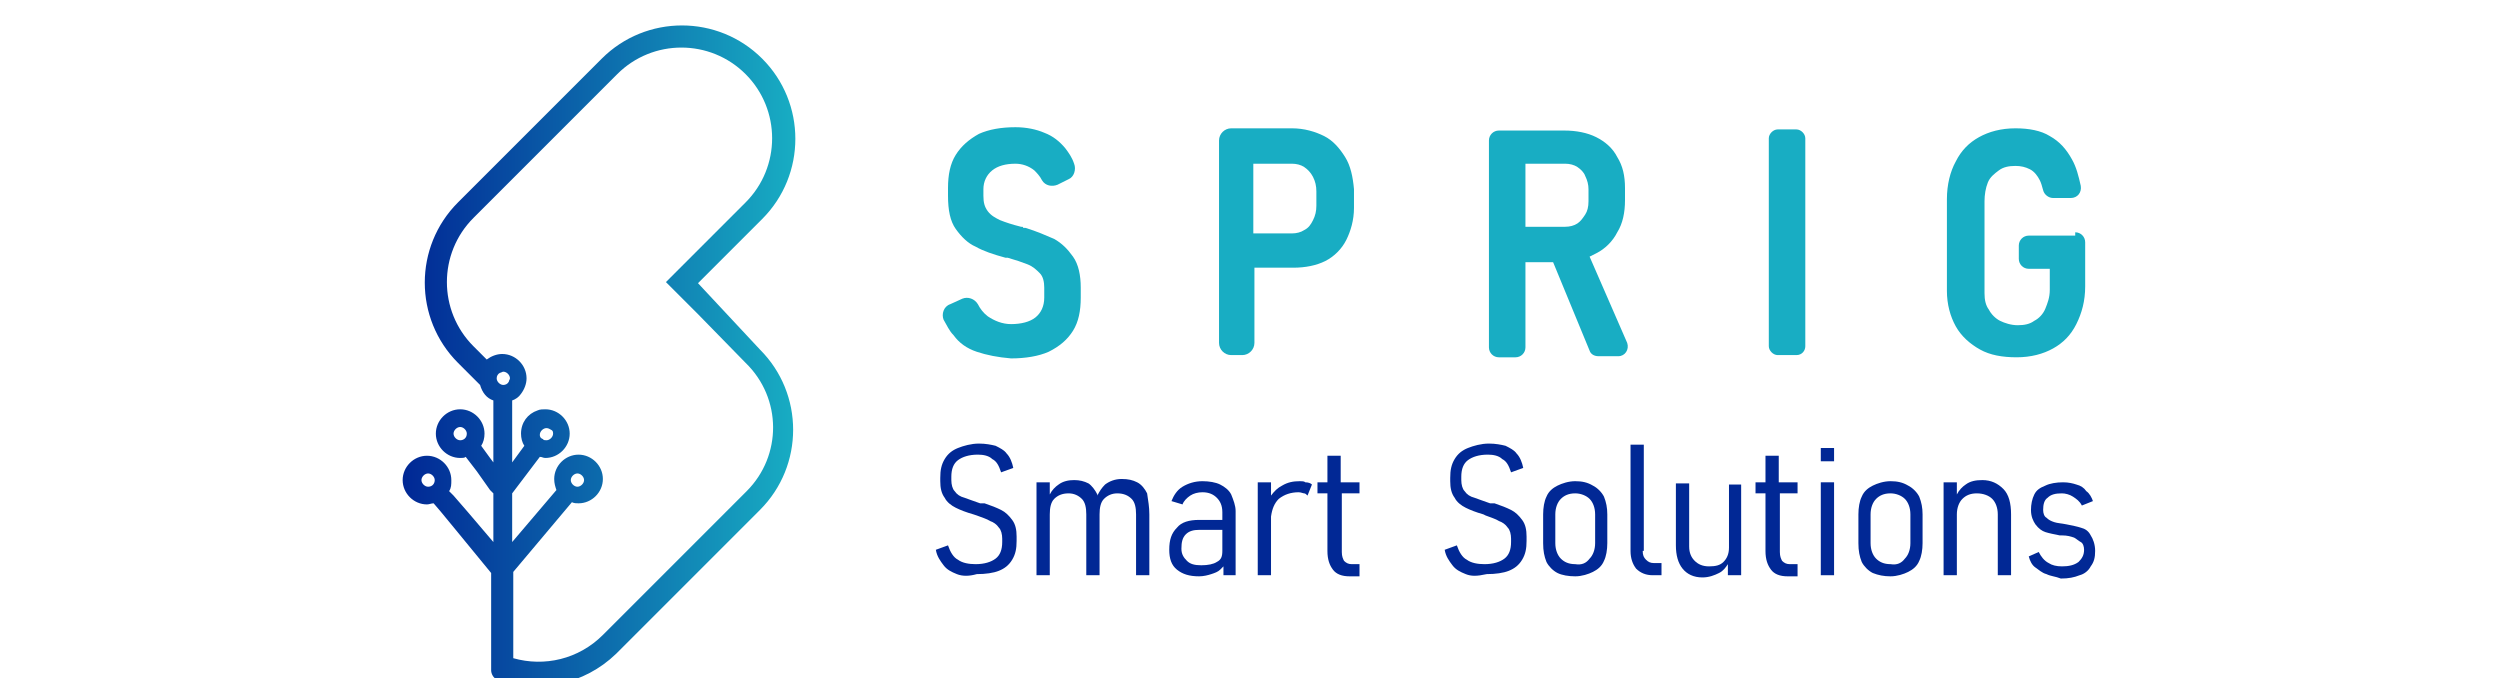
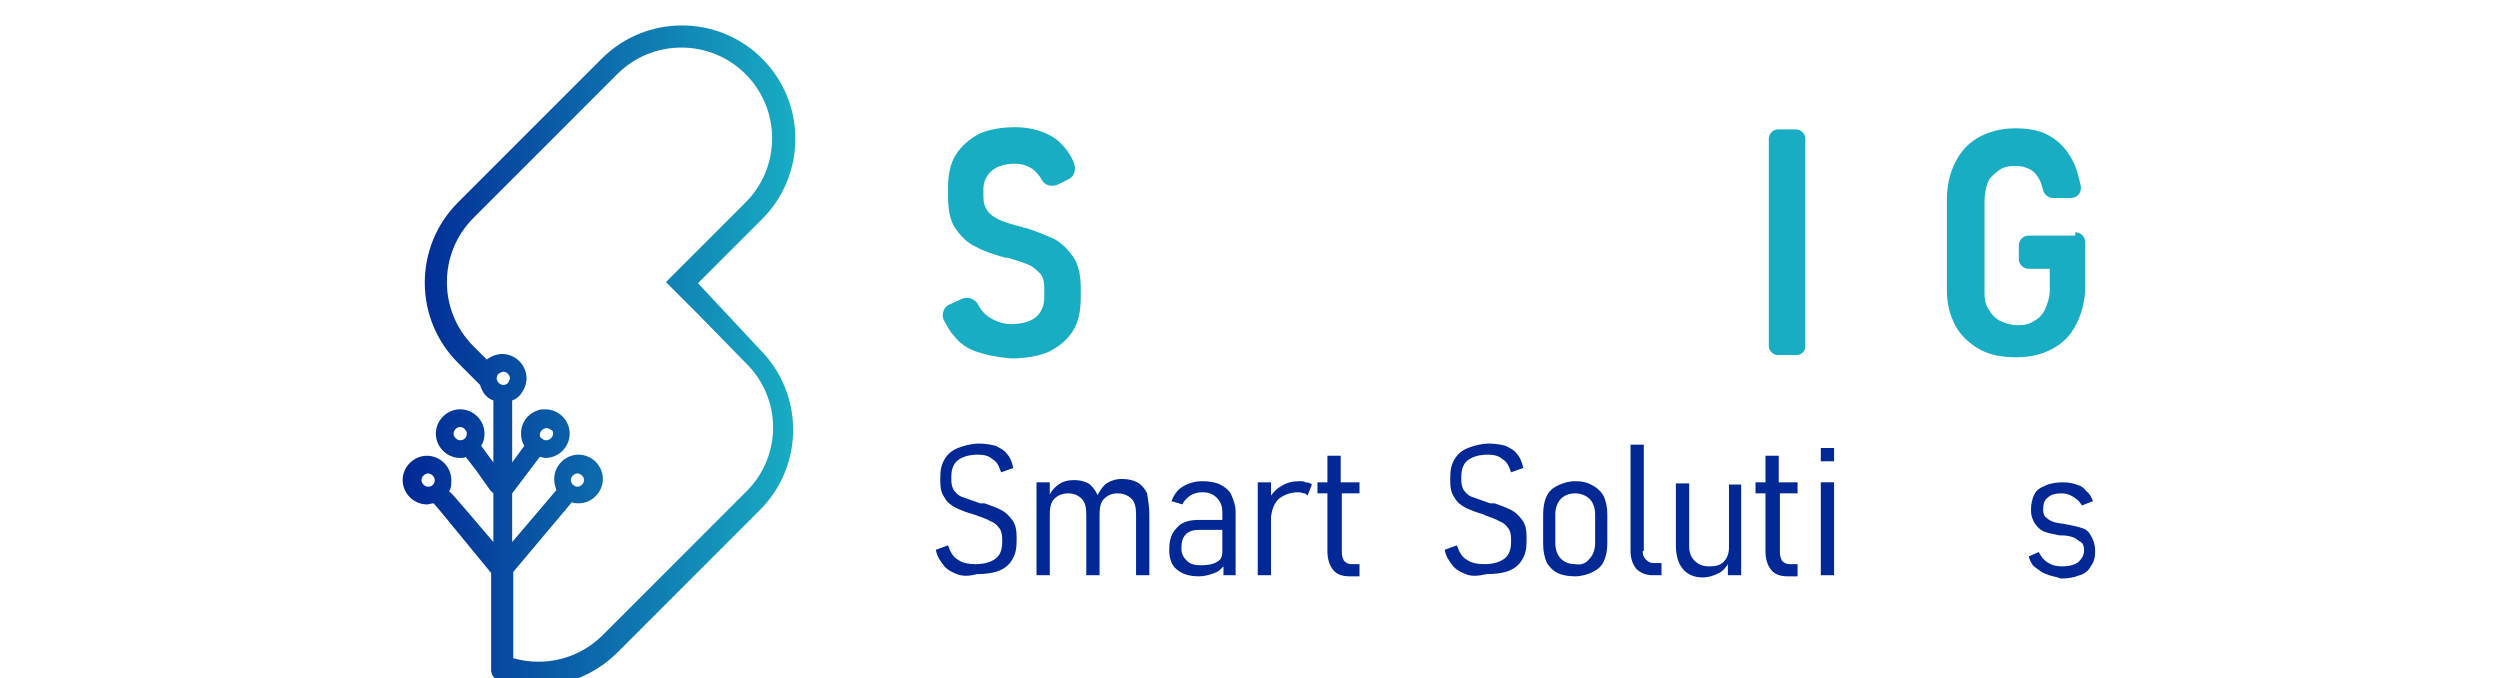
<svg xmlns="http://www.w3.org/2000/svg" version="1.1" id="Layer_1" x="0px" y="0px" viewBox="0 0 226 61.3" style="enable-background:new 0 0 226 61.3;" xml:space="preserve">
  <style type="text/css">
	.st0{fill:#18ADC3;}
	.st1{fill:#012895;}
	.st2{fill:url(#SVGID_1_);}
</style>
  <g>
    <g>
      <path class="st0" d="M88.3,31.8c-0.9-0.3-1.6-0.8-2.1-1.5c-0.4-0.4-0.6-0.9-0.9-1.4c-0.2-0.5,0-1.2,0.6-1.4l1.1-0.5    c0.5-0.2,1.1,0,1.4,0.5c0.2,0.4,0.5,0.8,0.9,1.1c0.6,0.4,1.3,0.7,2.1,0.7c0.9,0,1.7-0.2,2.2-0.6c0.5-0.4,0.8-1,0.8-1.8v-0.9    c0-0.5-0.1-1-0.4-1.3c-0.3-0.3-0.6-0.6-1.1-0.8c-0.5-0.2-1.1-0.4-1.8-0.6c0,0,0,0,0,0c0,0,0,0,0,0l-0.2,0c-1.1-0.3-2-0.6-2.7-1    c-0.7-0.3-1.3-0.9-1.8-1.6c-0.5-0.7-0.7-1.7-0.7-3V17c0-1.2,0.2-2.2,0.7-3c0.5-0.8,1.2-1.4,2.1-1.9c0.9-0.4,2-0.6,3.3-0.6    c1,0,1.9,0.2,2.6,0.5c0.8,0.3,1.4,0.8,1.9,1.4c0.3,0.4,0.6,0.8,0.8,1.4c0.2,0.5,0,1.2-0.5,1.4l-1,0.5c-0.5,0.2-1.1,0.1-1.4-0.4    c-0.2-0.4-0.5-0.7-0.7-0.9c-0.5-0.4-1.1-0.6-1.7-0.6c-0.9,0-1.6,0.2-2.1,0.6c-0.5,0.4-0.8,1-0.8,1.7v0.6c0,0.6,0.1,1,0.4,1.4    c0.3,0.4,0.7,0.6,1.1,0.8c0.5,0.2,1.1,0.4,1.9,0.6c0,0,0.1,0,0.1,0c0,0,0.1,0,0.1,0.1c0.1,0,0.1,0,0.1,0c0,0,0.1,0,0.1,0    c1,0.3,1.9,0.7,2.6,1c0.7,0.4,1.2,0.9,1.7,1.6c0.5,0.7,0.7,1.7,0.7,2.8v0.9c0,1.2-0.2,2.2-0.7,3c-0.5,0.8-1.2,1.4-2.2,1.9    c-0.9,0.4-2.1,0.6-3.4,0.6C90.2,32.3,89.2,32.1,88.3,31.8z" />
-       <path class="st0" d="M121.6,14.2c-0.5-0.8-1.1-1.5-1.9-1.9c-0.8-0.4-1.8-0.7-2.9-0.7h-5.5c-0.6,0-1.1,0.5-1.1,1.1V31    c0,0.6,0.5,1.1,1.1,1.1h1c0.6,0,1.1-0.5,1.1-1.1v-6.8h3.5c1.1,0,2.1-0.2,2.9-0.6c0.8-0.4,1.5-1.1,1.9-1.9c0.4-0.8,0.7-1.8,0.7-2.9    v-1.7C122.3,16,122.1,15,121.6,14.2z M119,18.6c0,0.5-0.1,0.9-0.3,1.3c-0.2,0.4-0.4,0.7-0.8,0.9c-0.3,0.2-0.7,0.3-1.1,0.3h-3.5    v-6.3h3.5c0.4,0,0.8,0.1,1.1,0.3c0.3,0.2,0.6,0.5,0.8,0.9c0.2,0.4,0.3,0.8,0.3,1.3V18.6z" />
-       <path class="st0" d="M143.7,23.2c0.2-0.1,0.4-0.2,0.6-0.3c0.8-0.4,1.5-1.1,1.9-1.9c0.5-0.8,0.7-1.8,0.7-2.9V17    c0-1.1-0.2-2-0.7-2.8c-0.4-0.8-1.1-1.4-1.9-1.8c-0.8-0.4-1.8-0.6-2.9-0.6h-5.9c-0.5,0-0.9,0.4-0.9,0.9v18.7c0,0.5,0.4,0.9,0.9,0.9    h1.5c0.5,0,0.9-0.4,0.9-0.9v-7.7h2.5l3.3,8c0.1,0.3,0.4,0.5,0.8,0.5h1.8c0.6,0,1-0.6,0.8-1.2L143.7,23.2z M143.6,18.2    c0,0.5-0.1,0.9-0.3,1.2c-0.2,0.3-0.4,0.6-0.7,0.8c-0.3,0.2-0.7,0.3-1.1,0.3h-3.6v-5.7h3.6c0.4,0,0.8,0.1,1.1,0.3    c0.3,0.2,0.6,0.5,0.7,0.8c0.2,0.4,0.3,0.8,0.3,1.2V18.2z" />
      <path class="st0" d="M162.4,32.1h-1.7c-0.4,0-0.8-0.4-0.8-0.8V12.5c0-0.4,0.4-0.8,0.8-0.8h1.7c0.4,0,0.8,0.4,0.8,0.8v18.8    C163.2,31.7,162.9,32.1,162.4,32.1z" />
      <path class="st0" d="M187.6,21c0.5,0,0.9,0.4,0.9,0.9v4c0,1.3-0.3,2.4-0.8,3.4c-0.5,1-1.2,1.7-2.1,2.2c-0.9,0.5-2,0.8-3.3,0.8    c-1.3,0-2.4-0.2-3.3-0.7c-0.9-0.5-1.7-1.2-2.2-2.1c-0.5-0.9-0.8-2-0.8-3.2v-8.3c0-1.3,0.3-2.5,0.8-3.4c0.5-1,1.2-1.7,2.1-2.2    c0.9-0.5,2-0.8,3.3-0.8c1.2,0,2.3,0.2,3.1,0.7c0.9,0.5,1.5,1.2,2,2.1c0.4,0.7,0.6,1.5,0.8,2.4c0.1,0.6-0.3,1.1-0.9,1.1h-1.6    c-0.4,0-0.8-0.3-0.9-0.7c-0.1-0.4-0.2-0.7-0.3-0.9c-0.2-0.4-0.5-0.8-0.9-1c-0.4-0.2-0.8-0.3-1.3-0.3c-0.6,0-1.1,0.1-1.5,0.4    c-0.4,0.3-0.8,0.6-1,1.1c-0.2,0.5-0.3,1.1-0.3,1.7v8.3c0,0.6,0.1,1.1,0.4,1.5c0.2,0.4,0.6,0.8,1,1c0.4,0.2,1,0.4,1.6,0.4    c0.6,0,1.1-0.1,1.5-0.4c0.4-0.2,0.8-0.6,1-1.1c0.2-0.5,0.4-1,0.4-1.7v-1.9h-1.9c-0.5,0-0.9-0.4-0.9-0.9v-1.2    c0-0.5,0.4-0.9,0.9-0.9H187.6z" />
      <path class="st1" d="M86.5,51.9c-0.5-0.2-0.9-0.4-1.2-0.8c-0.3-0.4-0.6-0.8-0.7-1.4l1.1-0.4c0.2,0.6,0.5,1.1,0.9,1.3    c0.4,0.3,1,0.4,1.6,0.4c0.8,0,1.4-0.2,1.8-0.5c0.4-0.3,0.6-0.8,0.6-1.5v-0.3c0-0.4-0.1-0.8-0.3-1c-0.2-0.3-0.5-0.5-0.8-0.6    c-0.3-0.2-0.7-0.3-1.2-0.5c0,0,0,0,0,0c0,0,0,0,0,0L88,46.5c-0.7-0.2-1.2-0.4-1.6-0.6c-0.4-0.2-0.8-0.5-1-0.9    c-0.3-0.4-0.4-0.9-0.4-1.5v-0.3c0-0.7,0.1-1.2,0.4-1.7c0.3-0.5,0.7-0.8,1.2-1c0.5-0.2,1.2-0.4,1.9-0.4c0.6,0,1.1,0.1,1.5,0.2    c0.4,0.2,0.8,0.4,1,0.7c0.3,0.3,0.5,0.8,0.6,1.3l-1.1,0.4c-0.2-0.6-0.4-1-0.8-1.2c-0.3-0.3-0.8-0.4-1.3-0.4    c-0.8,0-1.4,0.2-1.8,0.5c-0.4,0.3-0.6,0.8-0.6,1.5v0.3c0,0.4,0.1,0.8,0.3,1c0.2,0.3,0.5,0.5,0.9,0.6c0.3,0.1,0.8,0.3,1.4,0.5    c0,0,0,0,0.1,0c0,0,0,0,0.1,0c0,0,0.1,0,0.1,0c0,0,0,0,0.1,0c0.6,0.2,1.1,0.4,1.5,0.6c0.4,0.2,0.7,0.5,1,0.9    c0.3,0.4,0.4,0.9,0.4,1.5v0.4c0,0.7-0.1,1.2-0.4,1.7c-0.3,0.5-0.7,0.8-1.2,1c-0.5,0.2-1.2,0.3-2,0.3C87.6,52.1,87,52.1,86.5,51.9z    " />
      <path class="st1" d="M103.9,46.5V52h-1.2v-5.5c0-0.6-0.1-1.1-0.4-1.4c-0.3-0.3-0.7-0.5-1.3-0.5c-0.5,0-0.9,0.2-1.2,0.5    c-0.3,0.3-0.4,0.8-0.4,1.4V52h-1.2v-5.5c0-0.6-0.1-1.1-0.4-1.4c-0.3-0.3-0.7-0.5-1.2-0.5c-0.6,0-1,0.2-1.3,0.5    c-0.3,0.3-0.4,0.8-0.4,1.4V52h-1.2v-8.4h1.2v1.1c0.2-0.4,0.5-0.7,0.8-0.9c0.4-0.3,0.9-0.4,1.4-0.4c0.5,0,0.9,0.1,1.3,0.3    c0.3,0.2,0.6,0.6,0.8,1c0,0,0,0.1,0,0.1c0.2-0.4,0.4-0.7,0.7-1c0.4-0.3,0.9-0.5,1.5-0.5c0.6,0,1,0.1,1.4,0.3    c0.4,0.2,0.7,0.6,0.9,1C103.8,45.3,103.9,45.8,103.9,46.5z" />
      <path class="st1" d="M111.3,44.7c-0.2-0.4-0.6-0.7-1-0.9c-0.4-0.2-1-0.3-1.6-0.3c-0.7,0-1.3,0.2-1.8,0.5c-0.5,0.3-0.8,0.8-1,1.3    l1,0.3c0.1-0.3,0.4-0.6,0.7-0.8c0.3-0.2,0.7-0.3,1.1-0.3c0.6,0,1,0.2,1.3,0.5c0.3,0.3,0.5,0.7,0.5,1.3V47h-2.1    c-0.9,0-1.6,0.2-2,0.7c-0.5,0.5-0.7,1.1-0.7,2c0,0.8,0.2,1.4,0.7,1.8c0.5,0.4,1.1,0.6,2,0.6c0.4,0,0.8-0.1,1.1-0.2    c0.3-0.1,0.6-0.2,0.8-0.4c0.1-0.1,0.2-0.2,0.3-0.3V52h1.1v-5.8C111.7,45.7,111.5,45.2,111.3,44.7z M110,50.8    c-0.3,0.2-0.8,0.3-1.4,0.3c-0.6,0-1-0.1-1.3-0.4c-0.3-0.3-0.5-0.6-0.5-1.1c0-0.6,0.1-1,0.4-1.3c0.3-0.3,0.7-0.4,1.2-0.4h2.1v1.9    C110.5,50.3,110.4,50.6,110,50.8z" />
      <path class="st1" d="M118.6,43.8l-0.4,1c-0.1-0.1-0.2-0.2-0.3-0.2c-0.1,0-0.3-0.1-0.5-0.1c-0.7,0-1.3,0.2-1.8,0.6    c-0.4,0.4-0.6,0.9-0.7,1.6V52h-1.2v-8.4h1.2v1.2c0.3-0.4,0.6-0.7,1-0.9c0.5-0.3,1-0.4,1.6-0.4c0.2,0,0.4,0,0.5,0.1    C118.3,43.6,118.5,43.7,118.6,43.8z" />
      <path class="st1" d="M121.3,44.7v5.2c0,0.4,0.1,0.6,0.2,0.8c0.2,0.2,0.4,0.3,0.7,0.3h0.7v1.1h-0.9c-0.7,0-1.2-0.2-1.5-0.6    s-0.5-0.9-0.5-1.7v-5.2h-0.9v-1h0.9v-2.4h1.2v2.4h1.7v1H121.3z" />
      <path class="st1" d="M132.5,51.9c-0.5-0.2-0.9-0.4-1.2-0.8c-0.3-0.4-0.6-0.8-0.7-1.4l1.1-0.4c0.2,0.6,0.5,1.1,0.9,1.3    c0.4,0.3,1,0.4,1.6,0.4c0.8,0,1.4-0.2,1.8-0.5c0.4-0.3,0.6-0.8,0.6-1.5v-0.3c0-0.4-0.1-0.8-0.3-1c-0.2-0.3-0.5-0.5-0.8-0.6    c-0.3-0.2-0.7-0.3-1.2-0.5c0,0,0,0,0,0c0,0,0,0,0,0l-0.2-0.1c-0.7-0.2-1.2-0.4-1.6-0.6c-0.4-0.2-0.8-0.5-1-0.9    c-0.3-0.4-0.4-0.9-0.4-1.5v-0.3c0-0.7,0.1-1.2,0.4-1.7c0.3-0.5,0.7-0.8,1.2-1s1.2-0.4,1.9-0.4c0.6,0,1.1,0.1,1.5,0.2    c0.4,0.2,0.8,0.4,1,0.7c0.3,0.3,0.5,0.8,0.6,1.3l-1.1,0.4c-0.2-0.6-0.4-1-0.8-1.2c-0.3-0.3-0.8-0.4-1.3-0.4    c-0.8,0-1.4,0.2-1.8,0.5c-0.4,0.3-0.6,0.8-0.6,1.5v0.3c0,0.4,0.1,0.8,0.3,1c0.2,0.3,0.5,0.5,0.9,0.6c0.3,0.1,0.8,0.3,1.4,0.5    c0,0,0,0,0.1,0c0,0,0,0,0.1,0c0,0,0.1,0,0.1,0c0,0,0,0,0.1,0c0.6,0.2,1.1,0.4,1.5,0.6c0.4,0.2,0.7,0.5,1,0.9    c0.3,0.4,0.4,0.9,0.4,1.5v0.4c0,0.7-0.1,1.2-0.4,1.7c-0.3,0.5-0.7,0.8-1.2,1c-0.5,0.2-1.2,0.3-2,0.3    C133.5,52.1,133,52.1,132.5,51.9z" />
      <path class="st1" d="M140.8,51.8c-0.4-0.2-0.8-0.6-1-1c-0.2-0.5-0.3-1-0.3-1.7v-2.6c0-0.6,0.1-1.2,0.3-1.6c0.2-0.5,0.6-0.8,1-1    c0.4-0.2,1-0.4,1.6-0.4c0.6,0,1.1,0.1,1.6,0.4c0.4,0.2,0.8,0.6,1,1c0.2,0.5,0.3,1,0.3,1.6v2.6c0,0.6-0.1,1.2-0.3,1.6    c-0.2,0.5-0.6,0.8-1,1c-0.4,0.2-1,0.4-1.6,0.4C141.8,52.1,141.2,52,140.8,51.8z M143.7,50.5c0.3-0.3,0.5-0.8,0.5-1.4v-2.6    c0-0.6-0.2-1.1-0.5-1.4c-0.3-0.3-0.8-0.5-1.3-0.5c-0.6,0-1,0.2-1.3,0.5c-0.3,0.3-0.5,0.8-0.5,1.4v2.6c0,0.6,0.2,1.1,0.5,1.4    c0.3,0.3,0.7,0.5,1.3,0.5C143,51.1,143.4,50.9,143.7,50.5z" />
      <path class="st1" d="M148.5,49.8c0,0.4,0.1,0.6,0.3,0.8c0.2,0.2,0.4,0.3,0.7,0.3h0.7V52h-0.8c-0.6,0-1.1-0.2-1.5-0.6    c-0.3-0.4-0.5-0.9-0.5-1.6v-9.6h1.2V49.8z" />
      <path class="st1" d="M157.4,43.6V52h-1.2v-1c-0.2,0.3-0.4,0.6-0.8,0.8c-0.4,0.2-0.9,0.4-1.5,0.4c-0.8,0-1.4-0.3-1.8-0.8    c-0.4-0.5-0.6-1.2-0.6-2.1v-5.6h1.2v5.7c0,0.6,0.2,1,0.5,1.3c0.3,0.3,0.7,0.5,1.3,0.5c0.6,0,1-0.1,1.3-0.4    c0.3-0.3,0.5-0.7,0.5-1.3v-5.7H157.4z" />
      <path class="st1" d="M160.9,44.7v5.2c0,0.4,0.1,0.6,0.2,0.8c0.2,0.2,0.4,0.3,0.7,0.3h0.7v1.1h-0.9c-0.7,0-1.2-0.2-1.5-0.6    c-0.3-0.4-0.5-0.9-0.5-1.7v-5.2h-0.9v-1h0.9v-2.4h1.2v2.4h1.7v1H160.9z" />
      <path class="st1" d="M164.6,40.5h1.2v1.2h-1.2V40.5z M164.6,43.6h1.2V52h-1.2V43.6z" />
-       <path class="st1" d="M169.3,51.8c-0.4-0.2-0.8-0.6-1-1c-0.2-0.5-0.3-1-0.3-1.7v-2.6c0-0.6,0.1-1.2,0.3-1.6c0.2-0.5,0.6-0.8,1-1    s1-0.4,1.6-0.4c0.6,0,1.1,0.1,1.6,0.4c0.4,0.2,0.8,0.6,1,1c0.2,0.5,0.3,1,0.3,1.6v2.6c0,0.6-0.1,1.2-0.3,1.6c-0.2,0.5-0.6,0.8-1,1    c-0.4,0.2-1,0.4-1.6,0.4C170.3,52.1,169.8,52,169.3,51.8z M172.2,50.5c0.3-0.3,0.5-0.8,0.5-1.4v-2.6c0-0.6-0.2-1.1-0.5-1.4    c-0.3-0.3-0.8-0.5-1.3-0.5c-0.6,0-1,0.2-1.3,0.5c-0.3,0.3-0.5,0.8-0.5,1.4v2.6c0,0.6,0.2,1.1,0.5,1.4c0.3,0.3,0.7,0.5,1.3,0.5    C171.5,51.1,171.9,50.9,172.2,50.5z" />
-       <path class="st1" d="M181.8,46.5V52h-1.2v-5.5c0-0.6-0.2-1.1-0.5-1.4c-0.3-0.3-0.8-0.5-1.4-0.5c-0.6,0-1,0.2-1.3,0.5    c-0.3,0.3-0.5,0.8-0.5,1.4V52h-1.2v-8.4h1.2v1.1c0.2-0.4,0.5-0.7,0.8-0.9c0.4-0.3,0.9-0.4,1.5-0.4c0.8,0,1.4,0.3,1.9,0.8    S181.8,45.5,181.8,46.5z" />
      <path class="st1" d="M185,51.9c-0.4-0.1-0.7-0.4-1-0.6s-0.5-0.6-0.6-1l0.9-0.4c0.2,0.4,0.5,0.8,0.9,1c0.3,0.2,0.7,0.3,1.2,0.3    c0.6,0,1.1-0.1,1.5-0.4c0.3-0.3,0.5-0.6,0.5-1.1c0-0.3-0.1-0.6-0.3-0.7s-0.4-0.3-0.6-0.4c-0.3-0.1-0.6-0.2-1.1-0.2c0,0,0,0-0.1,0    c0,0-0.1,0-0.1,0c0,0,0,0,0,0s0,0,0,0c-0.5-0.1-1-0.2-1.3-0.3c-0.3-0.1-0.6-0.3-0.9-0.7c-0.2-0.3-0.4-0.7-0.4-1.3    c0-0.5,0.1-1,0.3-1.4c0.2-0.4,0.5-0.6,1-0.8c0.4-0.2,1-0.3,1.6-0.3c0.5,0,0.9,0.1,1.2,0.2c0.4,0.1,0.7,0.3,0.9,0.6    c0.3,0.2,0.5,0.6,0.6,0.9l-1,0.4c-0.2-0.4-0.5-0.6-0.8-0.8s-0.7-0.3-1-0.3c-0.6,0-1,0.1-1.3,0.4c-0.3,0.2-0.4,0.6-0.4,1.1    c0,0.3,0.1,0.6,0.3,0.7c0.2,0.2,0.4,0.3,0.7,0.4c0.3,0.1,0.6,0.1,1.1,0.2c0,0,0,0,0,0c0,0,0,0,0,0c0,0,0,0,0,0c0,0,0,0,0,0    c0.5,0.1,1,0.2,1.3,0.3c0.4,0.1,0.7,0.3,0.9,0.7c0.2,0.3,0.4,0.8,0.4,1.4c0,0.6-0.1,1-0.4,1.4c-0.2,0.4-0.6,0.7-1,0.8    c-0.5,0.2-1,0.3-1.7,0.3C185.8,52.1,185.4,52.1,185,51.9z" />
    </g>
    <linearGradient id="SVGID_1_" gradientUnits="userSpaceOnUse" x1="36.572" y1="32.087" x2="71.911" y2="32.087">
      <stop offset="0" style="stop-color:#012895" />
      <stop offset="1" style="stop-color:#18ADC3" />
    </linearGradient>
    <path class="st2" d="M63.1,25.6l5.8-5.8c4-4,4-10.5,0-14.5c-4-4-10.5-4-14.5,0l-13,13c-4,4-4,10.5,0,14.5l2,2   c0.2,0.7,0.6,1.2,1.2,1.4v5.6l-0.3-0.4l-0.8-1.1c0.2-0.3,0.3-0.7,0.3-1.1c0-1.2-1-2.2-2.2-2.2c-1.2,0-2.2,1-2.2,2.2   c0,1.2,1,2.2,2.2,2.2c0.2,0,0.4,0,0.5-0.1l1,1.3l1.2,1.7l0.3,0.3v4.4l-2.3-2.7L41,44.8l-0.4-0.4c0.2-0.3,0.2-0.6,0.2-1   c0-1.2-1-2.2-2.2-2.2c-1.2,0-2.2,1-2.2,2.2c0,1.2,1,2.2,2.2,2.2c0.2,0,0.4-0.1,0.6-0.1l0.6,0.7l1.4,1.7v0l3.2,3.9v8.8   c0,0.3,0.2,0.7,0.5,0.8c0.1,0,0.1,0,0.2,0.1c3.6,1.2,7.7,0.4,10.6-2.4l13-13c4-4,4-10.5,0-14.5L63.1,25.6z M41.6,39.8   c-0.3,0-0.6-0.3-0.6-0.6c0-0.3,0.3-0.6,0.6-0.6c0.3,0,0.6,0.3,0.6,0.6C42.2,39.6,41.9,39.8,41.6,39.8z M38.7,44   c-0.3,0-0.6-0.3-0.6-0.6c0-0.3,0.3-0.6,0.6-0.6c0.3,0,0.6,0.3,0.6,0.6C39.3,43.7,39.1,44,38.7,44z M46,34.5   c-0.1,0.2-0.3,0.3-0.5,0.3c-0.3,0-0.6-0.3-0.6-0.6c0-0.2,0.1-0.4,0.3-0.5c0.1,0,0.2-0.1,0.3-0.1c0.3,0,0.6,0.3,0.6,0.6   C46.1,34.3,46,34.4,46,34.5z M67.5,44.4l-4.3,4.3l-8.7,8.7c-2.2,2.2-5.3,2.9-8.1,2.1v-7.8l5.3-6.3c0.2,0.1,0.4,0.1,0.6,0.1   c1.2,0,2.2-1,2.2-2.2c0-1.2-1-2.2-2.2-2.2c-1.2,0-2.2,1-2.2,2.2c0,0.4,0.1,0.7,0.2,1l-4,4.7v-4.4l2.5-3.3c0.2,0,0.3,0.1,0.5,0.1   c1.2,0,2.2-1,2.2-2.2c0-1.2-1-2.2-2.2-2.2c-0.2,0-0.5,0-0.7,0.1c-0.9,0.3-1.5,1.1-1.5,2.1c0,0.4,0.1,0.8,0.3,1.1l-1.1,1.5v-5.6   c0.3-0.1,0.6-0.3,0.8-0.6c0.3-0.4,0.5-0.9,0.5-1.4c0-1.2-1-2.2-2.2-2.2c-0.5,0-1,0.2-1.4,0.5l-1.2-1.2c-3.2-3.2-3.2-8.4,0-11.6   l13-13c3.2-3.2,8.4-3.2,11.6,0c3.2,3.2,3.2,8.4,0,11.6l-7.2,7.2l2.9,2.9l4.3,4.4C70.7,36,70.7,41.2,67.5,44.4z M51.6,43.4   c0-0.3,0.3-0.6,0.6-0.6c0.3,0,0.6,0.3,0.6,0.6c0,0.3-0.3,0.6-0.6,0.6C51.9,44,51.6,43.7,51.6,43.4z M48.8,39.3   c0-0.3,0.3-0.6,0.6-0.6c0.2,0,0.3,0.1,0.5,0.2c0.1,0.1,0.1,0.2,0.1,0.3c0,0.3-0.3,0.6-0.6,0.6c-0.1,0-0.3,0-0.3-0.1   C48.8,39.6,48.8,39.4,48.8,39.3z" />
  </g>
</svg>